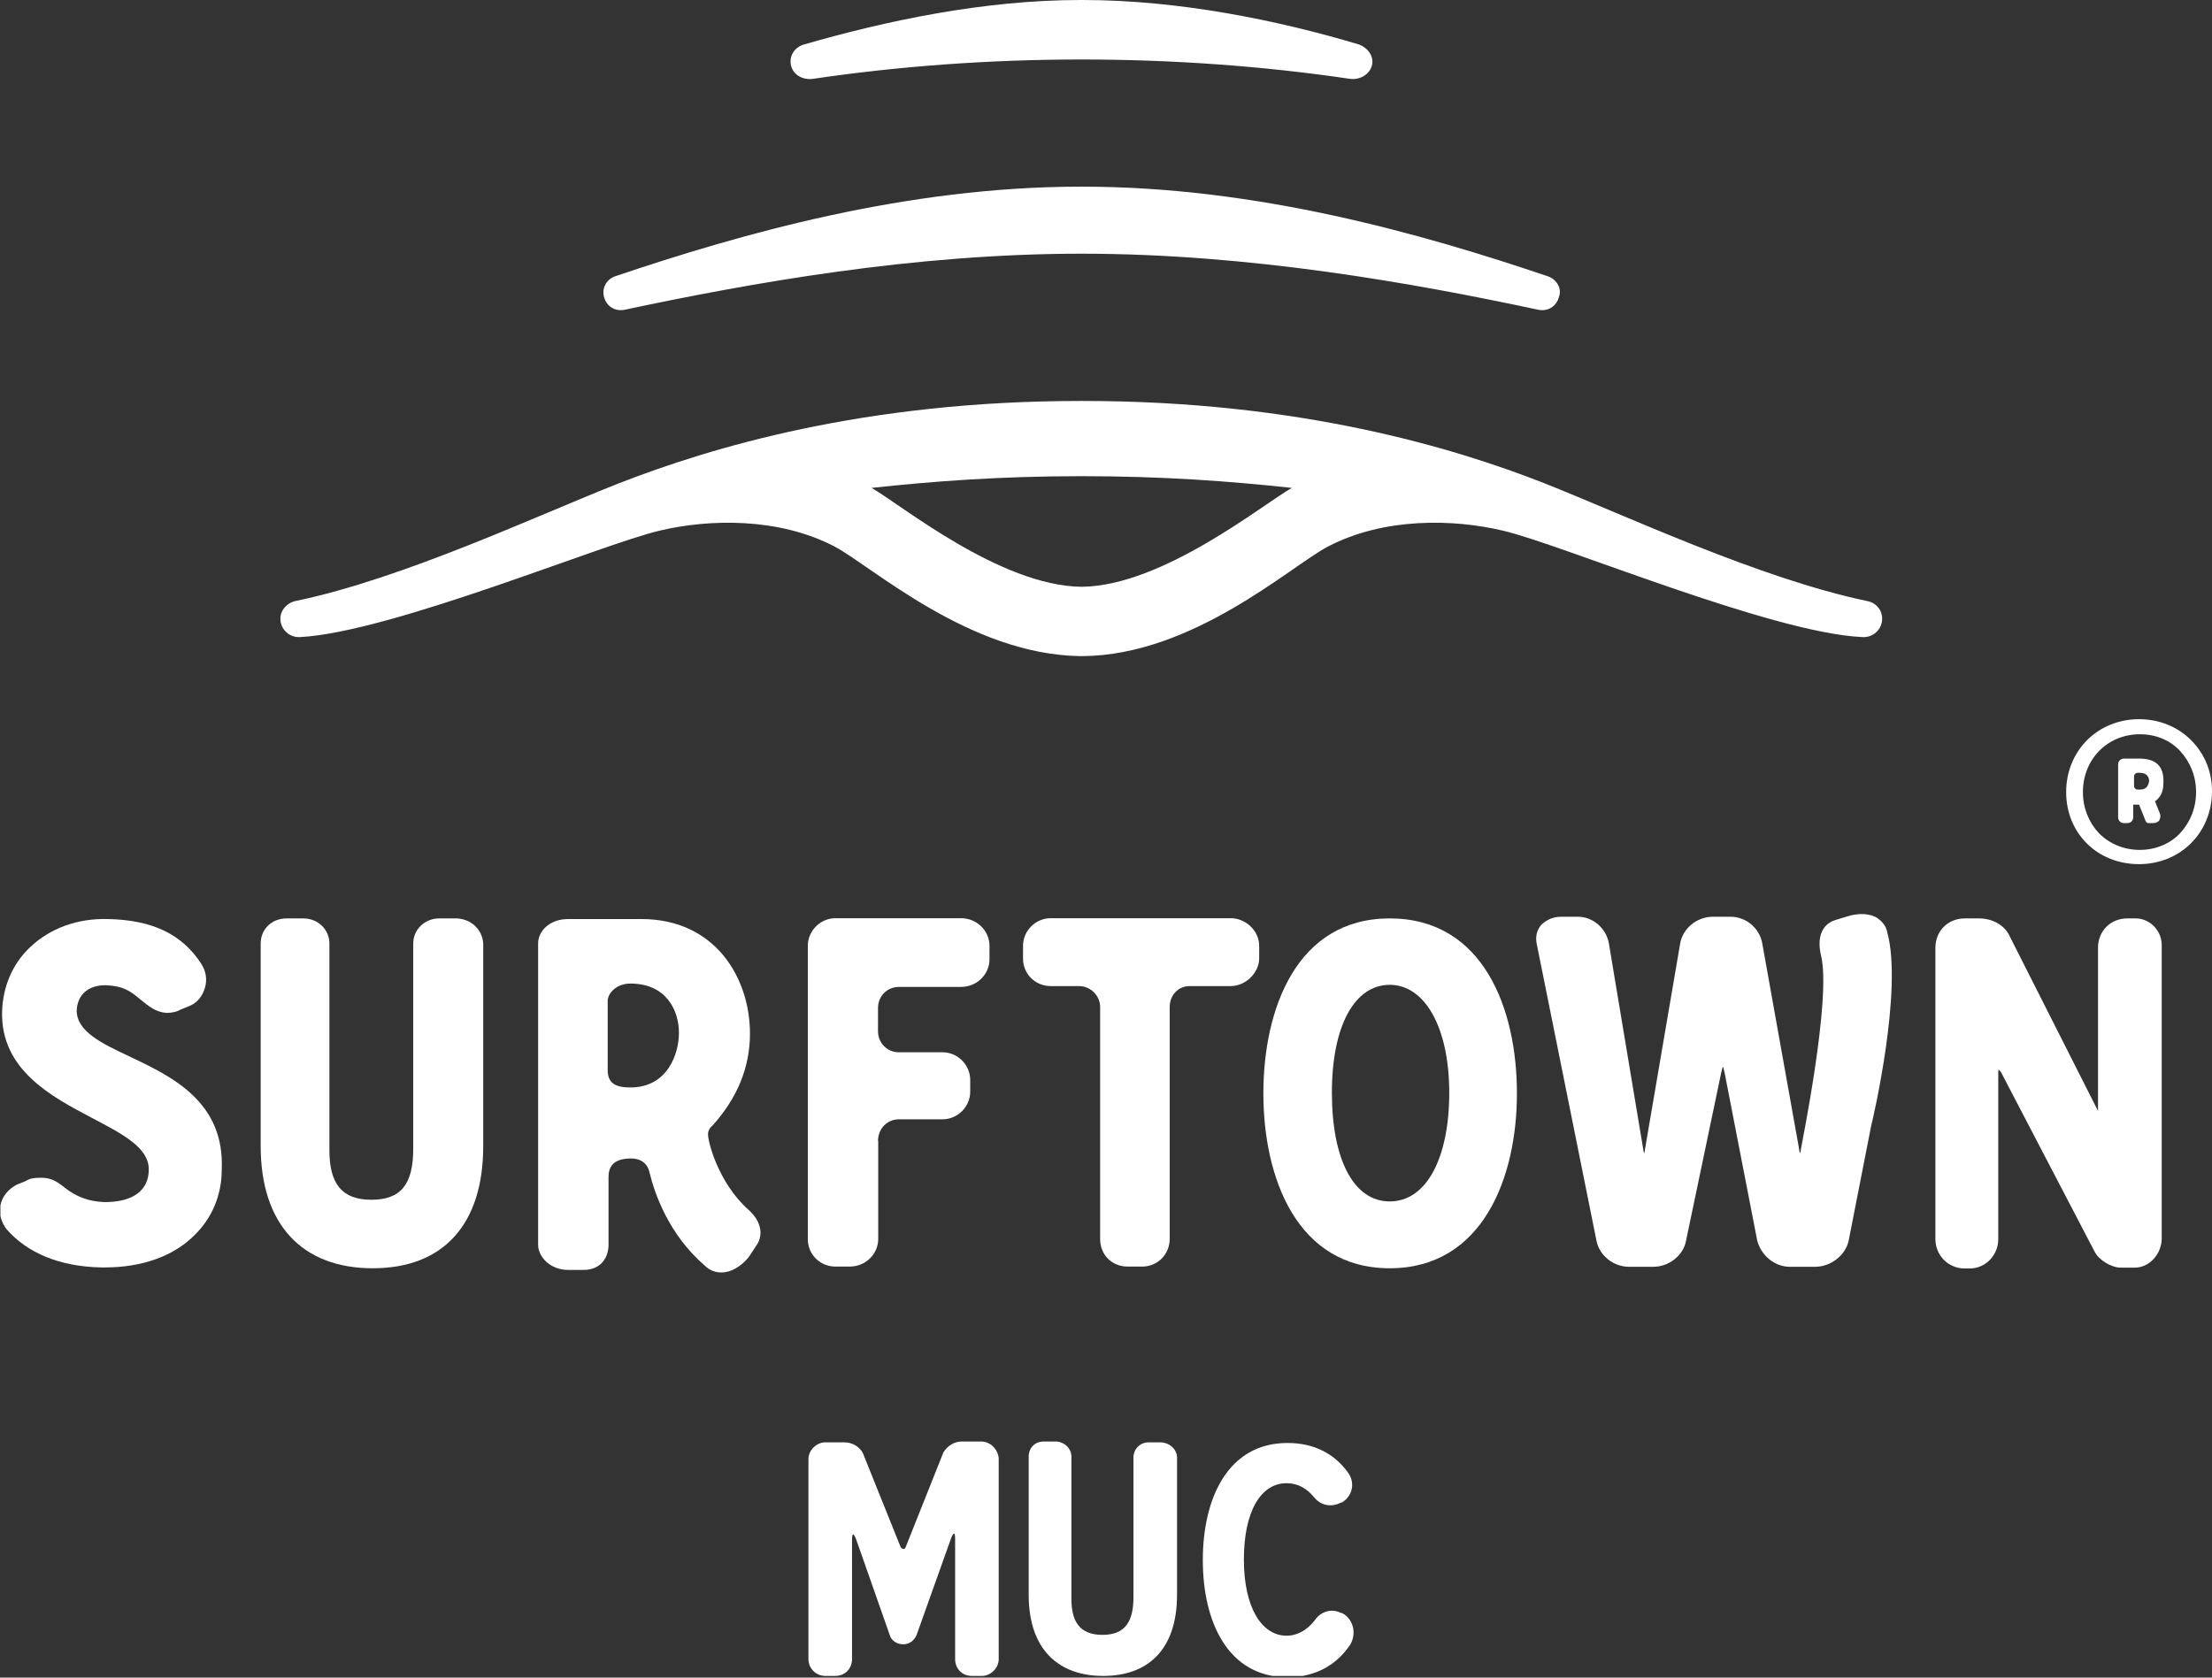
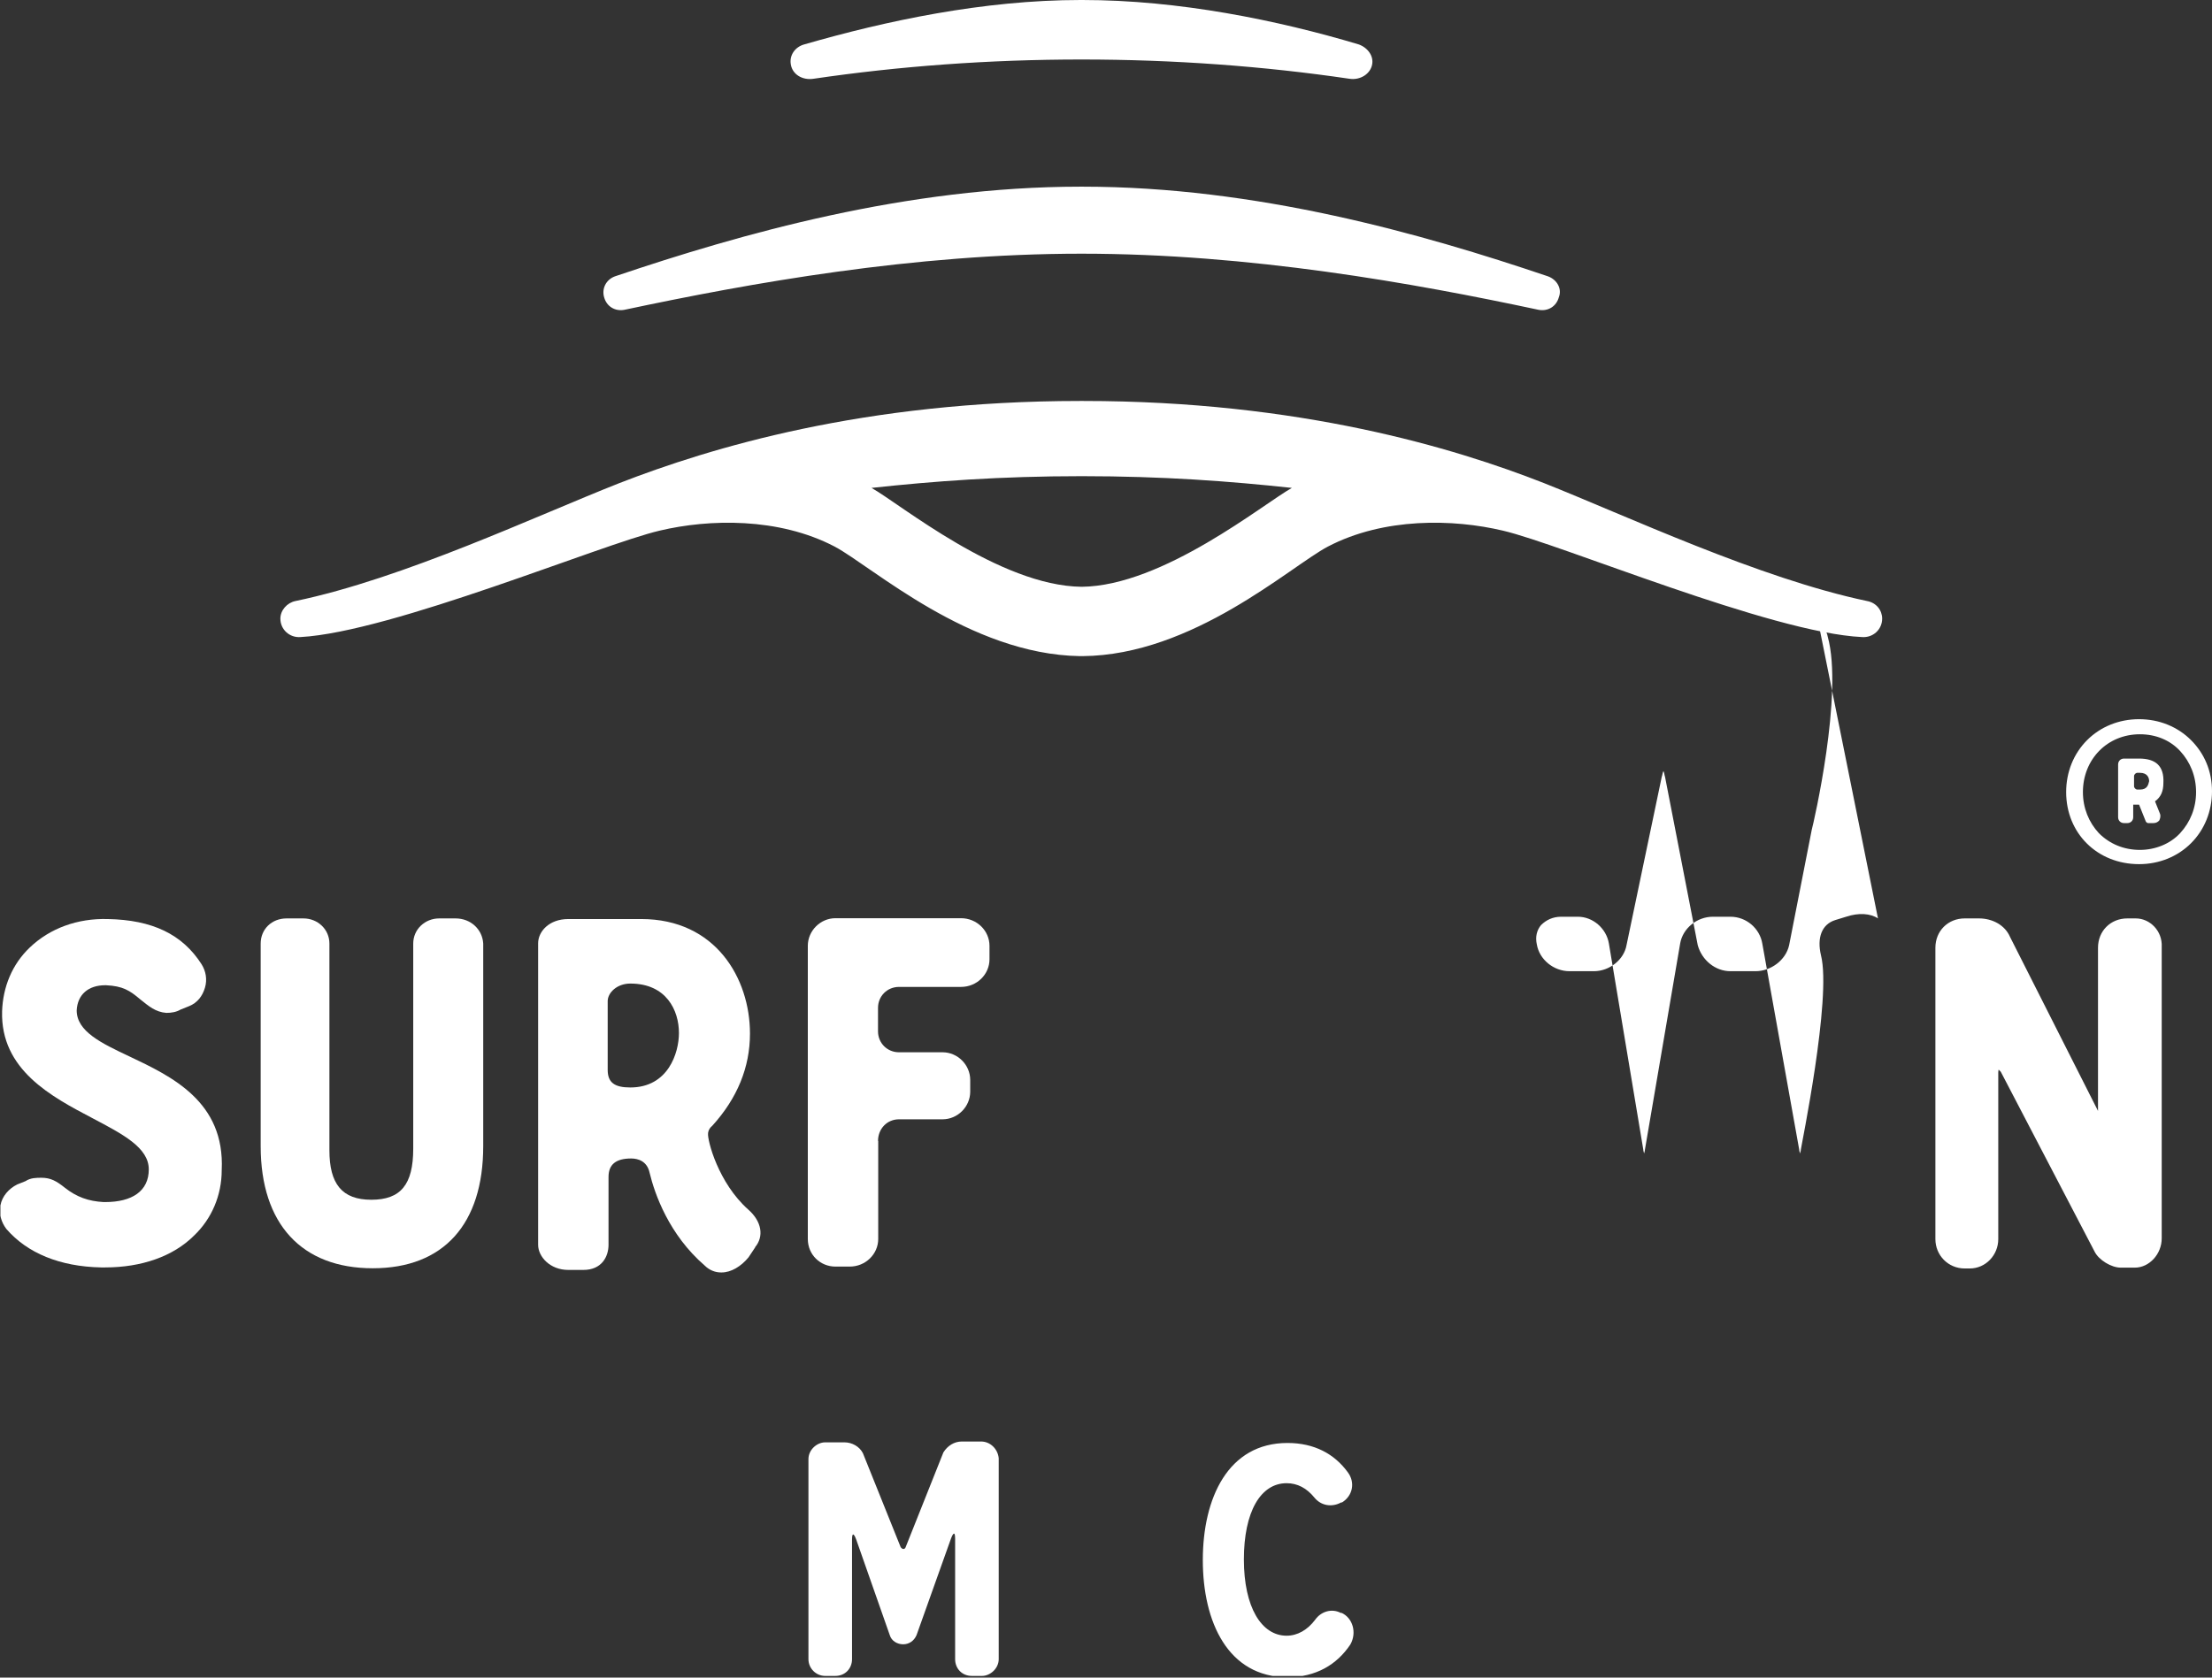
<svg xmlns="http://www.w3.org/2000/svg" id="Ebene_1" viewBox="0 0 105.56 80.08">
  <rect x="0" y="0" width="105.56" height="80.08" fill="#333333" stroke="none" />
  <defs>
    <style>.cls-1{fill:#fff;}.cls-2{clip-path:url(#clippath);}.cls-3{fill:none;}</style>
    <clipPath id="clippath">
      <rect class="cls-3" x=".02" width="105.53" height="80" />
    </clipPath>
  </defs>
  <g class="cls-2">
    <path class="cls-1" d="m46.82,68.81h-.92c-.36,0-.68.2-.88.52l-1.8,4.52c-.04.12-.16.12-.24,0l-1.8-4.48c-.16-.32-.52-.52-.88-.52h-.92c-.4,0-.8.36-.8.8v9.55c0,.44.36.8.8.8h.48c.48,0,.8-.36.8-.8v-5.71c0-.48.16-.12.2,0l1.6,4.56c.08.28.36.44.64.44s.52-.16.64-.44l1.64-4.6c.04-.12.2-.48.2,0v5.75c0,.44.32.8.8.8h.48c.4,0,.8-.36.8-.8v-9.59c-.04-.44-.4-.8-.84-.8Z" />
-     <path class="cls-1" d="m55.37,68.85h-.56c-.4,0-.72.32-.72.72v6.67c0,1.12-.36,1.8-1.48,1.8s-1.48-.68-1.48-1.72v-6.79c0-.4-.36-.72-.76-.72h-.56c-.44,0-.72.32-.72.72v6.59c0,2.68,1.48,3.88,3.56,3.88s3.52-1.2,3.52-3.88v-6.59c-.04-.4-.4-.68-.8-.68Z" />
    <path class="cls-1" d="m64,77c-.44-.24-.96-.08-1.24.32-.36.48-.84.76-1.36.76-1.2,0-2.04-1.36-2.04-3.64s.8-3.64,2.04-3.64c.52,0,.96.24,1.32.68.32.4.84.48,1.28.24h.04c.52-.32.64-.96.28-1.44-.64-.88-1.6-1.4-2.88-1.4-2.84,0-4.04,2.64-4.04,5.59s1.2,5.59,4.04,5.59c1.36,0,2.36-.6,3-1.56.32-.56.12-1.28-.44-1.52Z" />
    <path class="cls-1" d="m6.18,50.43c-1.36-.64-2.52-1.2-2.52-2.2.04-.76.56-1.2,1.36-1.2h.04c.8.04,1.12.24,1.64.68.4.32.72.6,1.24.64.24,0,.48-.04.68-.16l.4-.16c.4-.16.64-.48.76-.88s.04-.8-.16-1.12c-.92-1.44-2.36-2.12-4.48-2.16-1.44-.04-2.76.44-3.72,1.36-.84.8-1.28,1.88-1.32,3.04-.08,2.8,2.36,4.08,4.32,5.11,1.44.76,2.68,1.4,2.68,2.44s-.8,1.56-2.08,1.56h-.08c-.72-.04-1.28-.24-1.84-.68-.4-.32-.68-.48-1.12-.48-.24,0-.52,0-.76.16l-.4.16c-.4.2-.72.56-.8,1-.08.4.04.8.28,1.12,1,1.16,2.56,1.8,4.52,1.84h.2c1.72,0,3.24-.52,4.24-1.52.84-.8,1.32-1.92,1.32-3.12.16-3.28-2.4-4.48-4.4-5.43Z" />
    <path class="cls-1" d="m21.76,43.84h-.8c-.68,0-1.24.52-1.24,1.2v9.79c0,1.72-.6,2.44-2,2.44s-2-.76-2-2.36v-9.87c0-.68-.56-1.2-1.24-1.2h-.8c-.72,0-1.24.52-1.24,1.2v9.67c0,3.72,1.96,5.83,5.35,5.83s5.27-2.12,5.27-5.83v-9.67c-.04-.68-.6-1.2-1.32-1.2Z" />
    <path class="cls-1" d="m36.03,59.54c.44-.52.32-1.24-.32-1.8-1.44-1.28-1.96-3.32-1.92-3.64,0,0,0-.2.2-.36,1.2-1.32,1.8-2.8,1.8-4.4,0-2.64-1.64-5.47-5.19-5.47h-3.48c-.92,0-1.44.6-1.44,1.16v14.39c0,.56.56,1.2,1.44,1.2h.72c.88,0,1.2-.64,1.2-1.2v-3.24c0-.6.36-.88,1.08-.88.32,0,.76.12.88.68.24,1,.92,2.96,2.64,4.44.2.2.48.32.76.32h.04c.44,0,.92-.28,1.28-.72l.32-.48Zm-5.95-7.63c-.76,0-1.08-.24-1.08-.84v-3.28c0-.4.44-.84,1.08-.84,1.72,0,2.32,1.28,2.32,2.36,0,.96-.52,2.6-2.32,2.6Z" />
    <path class="cls-1" d="m41.9,54.47c0-.6.44-1.04,1-1.04h2.08c.72,0,1.32-.6,1.32-1.32v-.56c0-.72-.6-1.32-1.32-1.32h-2.08c-.56,0-1-.44-1-1v-1.12c0-.56.44-1,1-1h2.96c.76,0,1.36-.6,1.36-1.32v-.64c0-.72-.6-1.32-1.36-1.32h-5.99c-.72,0-1.32.6-1.32,1.32v13.99c0,.76.6,1.32,1.32,1.32h.68c.76,0,1.36-.6,1.36-1.32v-4.68Z" />
-     <path class="cls-1" d="m58.73,47.07c.72,0,1.36-.64,1.36-1.32v-.6c0-.72-.64-1.32-1.36-1.32h-8.59c-.72,0-1.32.6-1.32,1.32v.6c0,.76.6,1.32,1.32,1.32h1.36c.52,0,1,.44,1,1v11.07c0,.76.56,1.32,1.32,1.32h.68c.76,0,1.32-.6,1.32-1.32v-11.07c0-.56.4-1,.96-1h1.96Z" />
-     <path class="cls-1" d="m66.32,43.84c-4.44,0-6.03,4.32-6.03,8.35s1.6,8.35,6.03,8.35,6.07-4.32,6.07-8.35-1.6-8.35-6.07-8.35Zm0,13.51c-1.72,0-2.76-2-2.76-5.19s1.08-5.15,2.76-5.15,2.84,2.04,2.84,5.15-1.08,5.19-2.84,5.19Z" />
    <path class="cls-1" d="m101.92,43.84h-.4c-.8,0-1.4.6-1.4,1.4v7.79l-.08-.16-4.12-8.15c-.24-.56-.84-.88-1.48-.88h-.68c-.8,0-1.4.6-1.4,1.4v13.91c0,.76.6,1.4,1.4,1.4h.24c.76,0,1.36-.64,1.36-1.4v-7.95c0-.12.04-.16,0-.16,0,0,.04.04.12.12l4.48,8.59c.2.4.8.76,1.24.76h.68c.68,0,1.28-.64,1.28-1.4v-13.91c.04-.76-.56-1.36-1.24-1.36Z" />
-     <path class="cls-1" d="m89.62,43.84c-.36-.24-.92-.28-1.52-.08l-.52.16c-.64.2-.88.84-.68,1.68.52,2.04-.96,9.19-.96,9.27s-.04.16-.04.2c0-.04-.04-.12-.04-.2l-1.76-9.83c-.12-.72-.76-1.28-1.52-1.28h-.84c-.76,0-1.44.56-1.56,1.28l-1.68,9.83c0,.08-.04.16-.04.2,0-.04-.04-.12-.04-.2l-1.64-9.83c-.12-.72-.76-1.28-1.48-1.28h-.8c-.4,0-.72.16-.96.4-.2.24-.28.56-.2.92l2.84,14.11c.12.72.8,1.28,1.56,1.28h1.16c.76,0,1.44-.56,1.56-1.24l1.68-8.03c.04-.12.04-.2.08-.28.04.04.04.16.08.28l1.56,8.03c.2.72.84,1.24,1.56,1.24h1.2c.72,0,1.44-.52,1.6-1.24l1.08-5.51c.08-.28,1.52-6.51.76-9.23-.04-.24-.2-.48-.44-.64Z" />
+     <path class="cls-1" d="m89.62,43.84c-.36-.24-.92-.28-1.52-.08l-.52.16c-.64.2-.88.84-.68,1.68.52,2.04-.96,9.19-.96,9.27s-.04.16-.04.2c0-.04-.04-.12-.04-.2l-1.76-9.83c-.12-.72-.76-1.28-1.52-1.28h-.84c-.76,0-1.44.56-1.56,1.28l-1.68,9.83c0,.08-.04.16-.04.2,0-.04-.04-.12-.04-.2l-1.64-9.83c-.12-.72-.76-1.28-1.48-1.28h-.8c-.4,0-.72.16-.96.4-.2.24-.28.56-.2.92c.12.72.8,1.28,1.56,1.28h1.16c.76,0,1.44-.56,1.56-1.24l1.68-8.03c.04-.12.04-.2.08-.28.04.04.04.16.08.28l1.56,8.03c.2.72.84,1.24,1.56,1.24h1.2c.72,0,1.44-.52,1.6-1.24l1.08-5.51c.08-.28,1.52-6.51.76-9.23-.04-.24-.2-.48-.44-.64Z" />
    <path class="cls-1" d="m73.87,13.19c-6.03-2.04-13.91-4.28-22.22-4.28h-.08c-8.31,0-16.18,2.24-22.22,4.28-.44.16-.64.6-.52,1,.12.44.52.68.96.6,6.03-1.28,13.79-2.68,21.82-2.68s15.82,1.4,21.82,2.68c.44.08.84-.16.96-.6.16-.4-.08-.84-.52-1Z" />
    <path class="cls-1" d="m64.84,2.12c-3.88-1.16-8.59-2.12-13.19-2.12h-.08c-4.64,0-9.31,1-13.19,2.12-.44.12-.72.52-.64.96.08.48.56.76,1.08.68,4.08-.6,8.39-.92,12.79-.92s8.71.32,12.79.92c.52.08,1-.24,1.08-.68.08-.4-.2-.8-.64-.96Z" />
    <path class="cls-1" d="m89.1,28.69c-5.15-1.08-11.51-4.08-15.42-5.63-4.28-1.68-11.67-3.92-21.98-3.92h-.16c-10.31,0-17.66,2.24-21.98,3.92-3.96,1.56-10.31,4.56-15.46,5.63-.4.08-.72.44-.72.84,0,.52.44.92.96.88,4.36-.24,14.39-4.44,17.14-5.08,2.36-.56,5.67-.64,8.35.76,1.8.96,6.43,5.15,11.71,5.23h.12c5.27-.04,9.91-4.28,11.71-5.23,2.68-1.4,5.99-1.32,8.35-.76,2.76.64,12.79,4.88,17.14,5.08.52.04.96-.36.96-.88,0-.4-.28-.76-.72-.84Zm-37.48-.68c-3.92-.04-8.67-3.96-10.03-4.72,2.96-.32,6.15-.56,10.03-.56s7.07.24,10.03.56c-1.36.76-6.15,4.68-10.03,4.72Z" />
    <path class="cls-1" d="m104.56,35.33c-.64-.64-1.52-1-2.48-1s-1.84.36-2.48,1c-.64.64-1,1.52-1,2.48,0,1.96,1.48,3.44,3.48,3.44.96,0,1.84-.36,2.48-1,.64-.64,1-1.52,1-2.48s-.36-1.8-1-2.44Zm-.52,4.44c-.48.52-1.2.8-1.92.8-.76,0-1.44-.28-1.96-.8-.48-.52-.76-1.2-.76-1.96,0-1.56,1.16-2.76,2.72-2.76.76,0,1.44.28,1.92.8.48.52.76,1.2.76,1.96s-.28,1.44-.76,1.96Z" />
    <path class="cls-1" d="m102.08,36.21h-.72c-.16,0-.28.12-.28.28v2.52c0,.16.12.28.28.28h.16c.16,0,.28-.12.28-.28v-.6h.28l.32.8s.04.08.12.08h.24c.12,0,.2-.04.28-.12.04-.08.08-.2.04-.32l-.24-.6c.28-.2.4-.48.4-.88.04-.8-.36-1.16-1.16-1.16Zm.04,1.48h-.12c-.08,0-.16-.08-.16-.16v-.48c0-.08.08-.16.16-.16h.12c.36,0,.44.24.44.4-.04.16-.08.4-.44.4Z" />
  </g>
</svg>